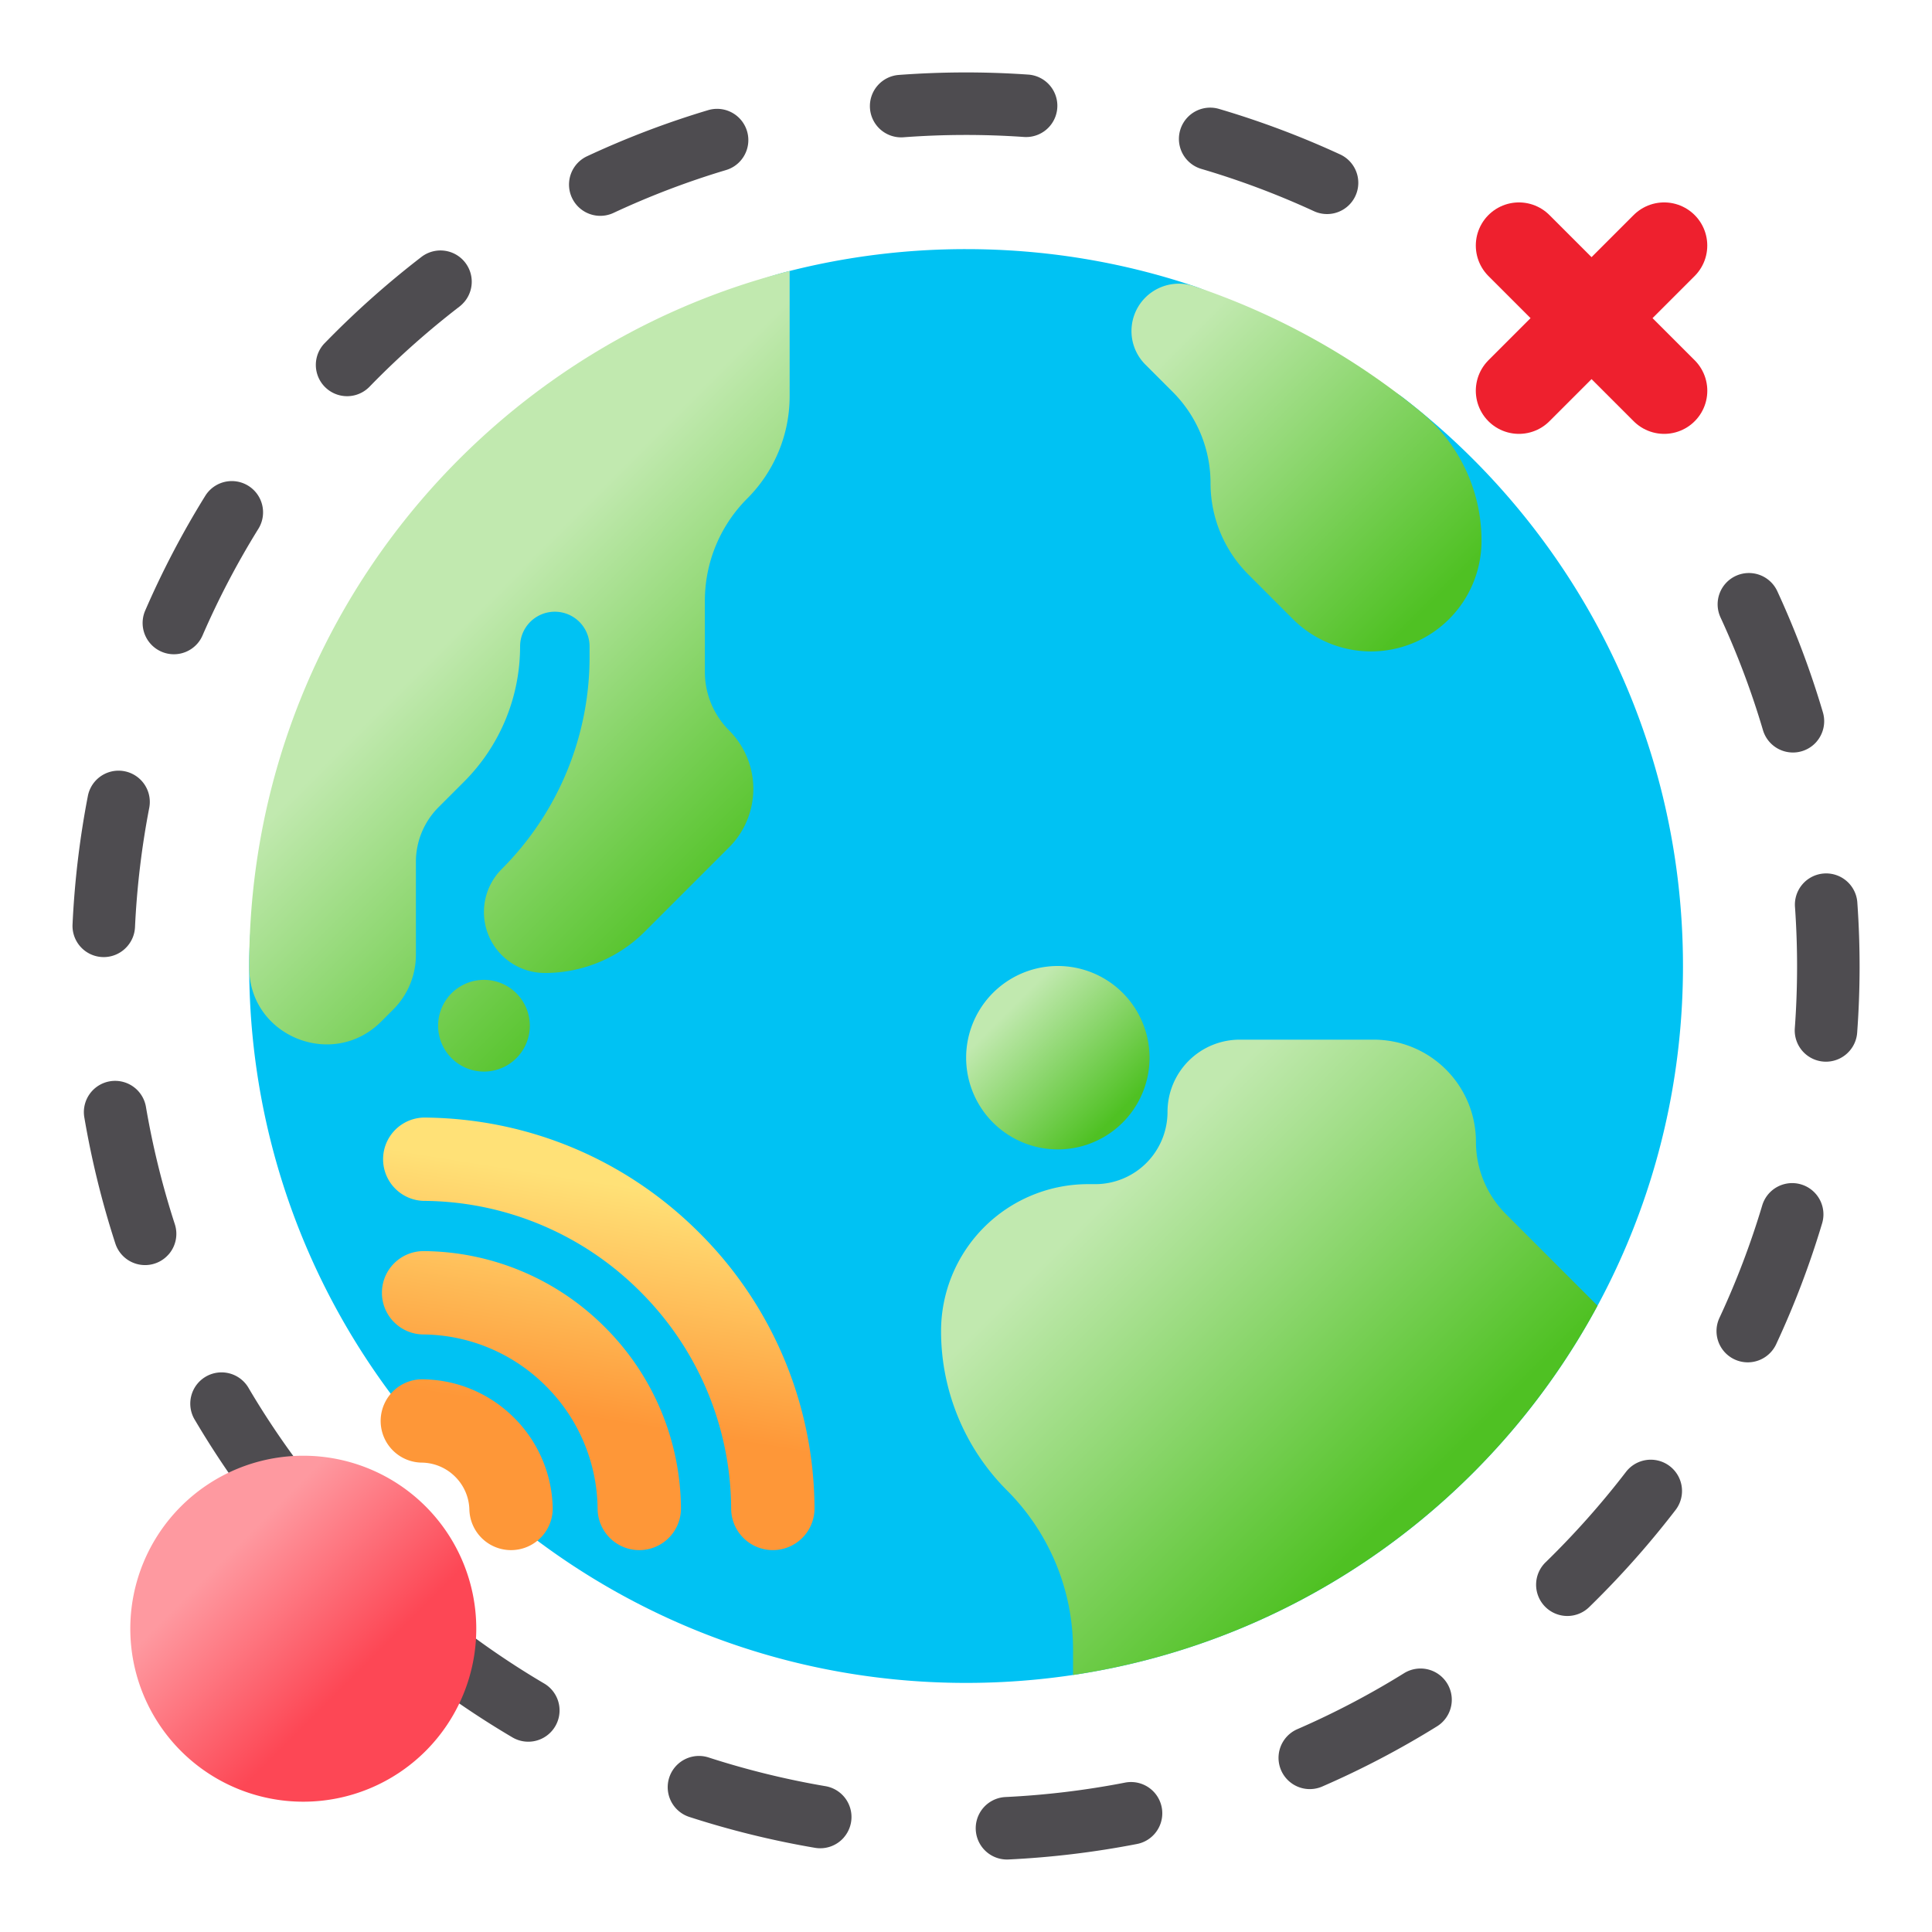
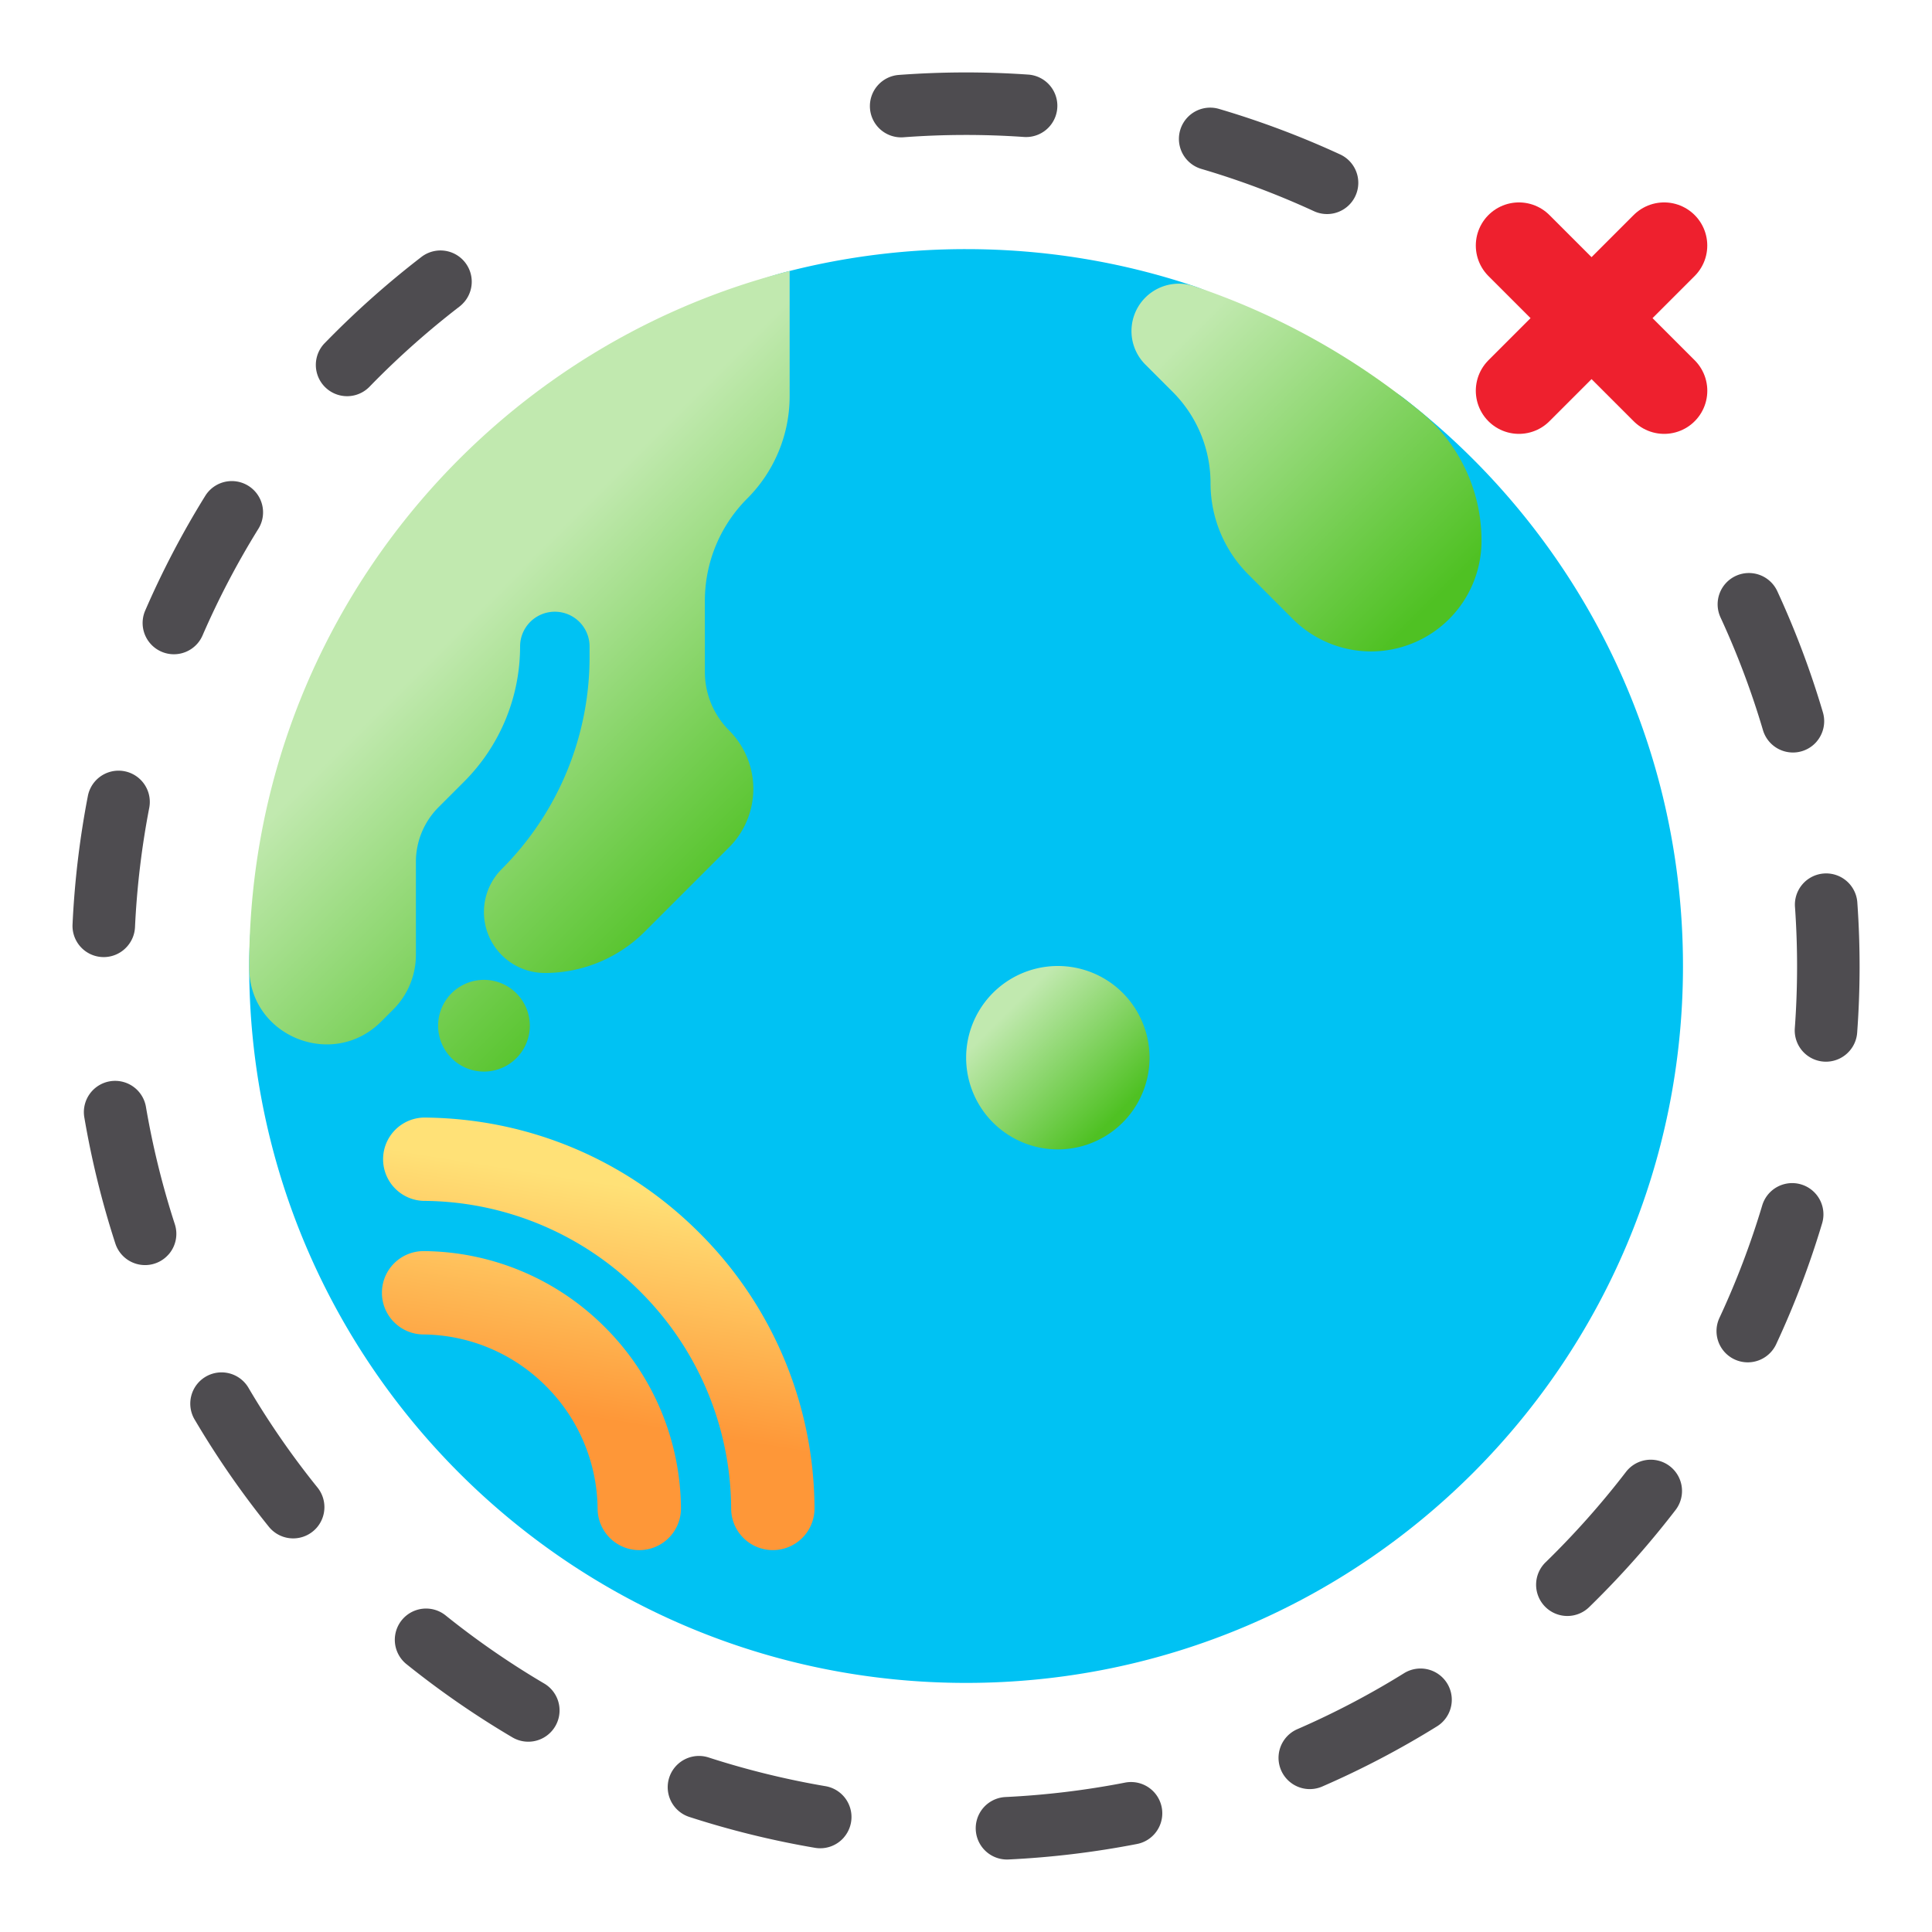
<svg xmlns="http://www.w3.org/2000/svg" width="56" height="56" fill="none">
-   <path d="M47.584 44.971a26.471 26.471 0 01-1.51 1.601.906.906 0 11-1.265-1.297 24.534 24.534 0 002.32-2.61.906.906 0 011.438 1.103c-.315.409-.645.813-.983 1.203zm3.762-5.797a.906.906 0 01-1.506-.977c.49-1.05.906-2.146 1.239-3.258a.906.906 0 011.736.52 25.837 25.837 0 01-1.332 3.504.907.907 0 01-.137.211zm-9.488 10.69a.907.907 0 01-.207.176 25.828 25.828 0 01-3.325 1.743.906.906 0 01-.722-1.662 24.017 24.017 0 003.09-1.62.906.906 0 011.164 1.363zm11.755-19.406a.905.905 0 01-1.589-.66 24.49 24.49 0 00.006-3.49.906.906 0 111.807-.127 26.142 26.142 0 01-.006 3.75.901.901 0 01-.218.527zM33.467 53.154a.901.901 0 01-.511.295 26.104 26.104 0 01-3.725.449.906.906 0 11-.086-1.81 24.313 24.313 0 003.465-.418.906.906 0 01.857 1.484zM52.653 21.5a.906.906 0 01-1.553-.338 24.051 24.051 0 00-1.23-3.266.906.906 0 011.646-.76 25.885 25.885 0 011.322 3.513c.09.307.01.625-.185.85zM24.46 53.26a.906.906 0 01-.837.3 25.983 25.983 0 01-3.642-.895.906.906 0 11.558-1.724c1.103.357 2.242.637 3.387.832a.906.906 0 01.534 1.486zm-8.463-3.088a.906.906 0 01-1.144.187 25.91 25.91 0 01-3.085-2.134.906.906 0 011.135-1.412 24.097 24.097 0 002.87 1.984.906.906 0 01.224 1.375zm-6.814-5.894a.906.906 0 01-1.39-.024 25.893 25.893 0 01-2.137-3.084.906.906 0 111.56-.92 24.079 24.079 0 001.987 2.867.907.907 0 01-.02 1.161zM39.149 5.893a.906.906 0 01-1.064.228 24.005 24.005 0 00-3.263-1.225.906.906 0 11.512-1.739c1.198.353 2.379.797 3.51 1.319a.906.906 0 01.305 1.417zM4.889 36.357a.906.906 0 01-1.546-.314 25.991 25.991 0 01-.897-3.644.906.906 0 111.786-.305c.196 1.146.477 2.286.835 3.389a.905.905 0 01-.177.874zM30.426 3.66a.905.905 0 01-.748.31 24.331 24.331 0 00-3.49.009.906.906 0 11-.135-1.807 26.135 26.135 0 013.75-.01.906.906 0 01.623 1.498zM3.693 27.425a.904.904 0 01-1.59-.635c.058-1.247.208-2.5.445-3.724a.906.906 0 011.779.344 24.303 24.303 0 00-.414 3.465.902.902 0 01-.22.55zm17.776-22.77a.902.902 0 01-.424.274 23.96 23.96 0 00-3.262 1.242.906.906 0 01-.767-1.642 25.86 25.86 0 013.509-1.336.906.906 0 01.944 1.462zM5.724 18.652a.906.906 0 01-1.515-.955 25.79 25.79 0 011.74-3.324.906.906 0 011.54.955 23.98 23.98 0 00-1.618 3.09.91.91 0 01-.147.234zm7.725-9.89a.91.91 0 01-.133.126 24.388 24.388 0 00-2.539 2.253l-.066.068a.906.906 0 11-1.3-1.263l.07-.071a26.237 26.237 0 012.73-2.424.906.906 0 011.238 1.312z" fill="#4E4C50" />
+   <path d="M47.584 44.971a26.471 26.471 0 01-1.51 1.601.906.906 0 11-1.265-1.297 24.534 24.534 0 002.32-2.61.906.906 0 011.438 1.103c-.315.409-.645.813-.983 1.203zm3.762-5.797a.906.906 0 01-1.506-.977c.49-1.05.906-2.146 1.239-3.258a.906.906 0 011.736.52 25.837 25.837 0 01-1.332 3.504.907.907 0 01-.137.211zm-9.488 10.69a.907.907 0 01-.207.176 25.828 25.828 0 01-3.325 1.743.906.906 0 01-.722-1.662 24.017 24.017 0 003.09-1.62.906.906 0 011.164 1.363zm11.755-19.406a.905.905 0 01-1.589-.66 24.49 24.49 0 00.006-3.49.906.906 0 111.807-.127 26.142 26.142 0 01-.006 3.75.901.901 0 01-.218.527zM33.467 53.154a.901.901 0 01-.511.295 26.104 26.104 0 01-3.725.449.906.906 0 11-.086-1.81 24.313 24.313 0 003.465-.418.906.906 0 01.857 1.484zM52.653 21.5a.906.906 0 01-1.553-.338 24.051 24.051 0 00-1.23-3.266.906.906 0 011.646-.76 25.885 25.885 0 011.322 3.513c.09.307.01.625-.185.85zM24.46 53.26a.906.906 0 01-.837.3 25.983 25.983 0 01-3.642-.895.906.906 0 11.558-1.724c1.103.357 2.242.637 3.387.832a.906.906 0 01.534 1.486zm-8.463-3.088a.906.906 0 01-1.144.187 25.91 25.91 0 01-3.085-2.134.906.906 0 011.135-1.412 24.097 24.097 0 002.87 1.984.906.906 0 01.224 1.375zm-6.814-5.894a.906.906 0 01-1.39-.024 25.893 25.893 0 01-2.137-3.084.906.906 0 111.56-.92 24.079 24.079 0 001.987 2.867.907.907 0 01-.02 1.161zM39.149 5.893a.906.906 0 01-1.064.228 24.005 24.005 0 00-3.263-1.225.906.906 0 11.512-1.739c1.198.353 2.379.797 3.51 1.319a.906.906 0 01.305 1.417zM4.889 36.357a.906.906 0 01-1.546-.314 25.991 25.991 0 01-.897-3.644.906.906 0 111.786-.305c.196 1.146.477 2.286.835 3.389a.905.905 0 01-.177.874zM30.426 3.66a.905.905 0 01-.748.31 24.331 24.331 0 00-3.49.009.906.906 0 11-.135-1.807 26.135 26.135 0 013.75-.01.906.906 0 01.623 1.498zM3.693 27.425a.904.904 0 01-1.59-.635c.058-1.247.208-2.5.445-3.724a.906.906 0 011.779.344 24.303 24.303 0 00-.414 3.465.902.902 0 01-.22.55zm17.776-22.77zM5.724 18.652a.906.906 0 01-1.515-.955 25.79 25.79 0 011.74-3.324.906.906 0 011.54.955 23.98 23.98 0 00-1.618 3.09.91.91 0 01-.147.234zm7.725-9.89a.91.91 0 01-.133.126 24.388 24.388 0 00-2.539 2.253l-.066.068a.906.906 0 11-1.3-1.263l.07-.071a26.237 26.237 0 012.73-2.424.906.906 0 011.238 1.312z" fill="#4E4C50" />
  <path d="M48.782 28c0 11.476-9.303 20.78-20.78 20.78-11.403 0-20.662-9.186-20.778-20.562L7.223 28c0-5.398 3.317-9.18 6.692-12.875 2.698-2.953 4.977-6.26 8.978-7.272a20.82 20.82 0 015.11-.632c2.302 0 4.517.374 6.587 1.066 1.3.434 2.191 1.446 3.363 2.116.83.475 1.978.554 2.731 1.135 4.925 3.8 8.098 9.76 8.098 16.462z" fill="#00C2F3" />
-   <path d="M31.103 48.55c6.585-.986 12.16-5.061 15.202-10.704l-2.656-2.656a2.962 2.962 0 01-.868-2.094 2.961 2.961 0 00-2.961-2.961h-3.885a2.094 2.094 0 00-2.094 2.094 2.094 2.094 0 01-2.094 2.094h-.208a4.262 4.262 0 00-4.262 4.261c0 1.732.688 3.394 1.913 4.618a6.53 6.53 0 011.913 4.619v.729z" fill="url(#paint0_linear)" />
  <path d="M30.662 33.316a2.658 2.658 0 100-5.316 2.658 2.658 0 000 5.316z" fill="url(#paint1_linear)" />
  <path d="M41.187 11.942a20.739 20.739 0 00-6.584-3.649 1.373 1.373 0 00-1.408 2.27l.797.797a3.743 3.743 0 011.096 2.647c0 .992.395 1.944 1.097 2.646l1.287 1.288a3.203 3.203 0 005.47-2.265 4.831 4.831 0 00-1.755-3.734z" fill="url(#paint2_linear)" />
  <path d="M14.028 31.06a1.329 1.329 0 100-2.658 1.329 1.329 0 000 2.658z" fill="url(#paint3_linear)" />
  <path d="M21.66 14.449a4.194 4.194 0 001.228-2.965V7.855C13.885 10.135 7.223 18.29 7.223 28v.05c.005 1.985 2.42 2.966 3.824 1.562l.352-.352c.42-.42.656-.99.656-1.584v-2.694c0-.595.236-1.164.656-1.584l.741-.741a5.542 5.542 0 001.623-3.919 1.007 1.007 0 112.014 0v.31a8.684 8.684 0 01-2.544 6.14 1.765 1.765 0 001.249 3.014c1.087 0 2.13-.432 2.898-1.201l2.441-2.441a2.396 2.396 0 000-3.389 2.397 2.397 0 01-.702-1.694v-2.063a4.19 4.19 0 011.229-2.965z" fill="url(#paint4_linear)" />
-   <path d="M8.791 52.223a5.014 5.014 0 100-10.028 5.014 5.014 0 000 10.028z" fill="url(#paint5_linear)" />
  <path d="M21.547 44.577a1.204 1.204 0 01-.354-.846 8.932 8.932 0 00-2.632-6.29 8.932 8.932 0 00-6.291-2.633 1.208 1.208 0 01.017-2.415c3.015.02 5.85 1.206 7.982 3.339a11.333 11.333 0 013.34 7.983 1.208 1.208 0 01-2.062.862z" fill="url(#paint6_linear)" />
  <path d="M11.424 38.326a1.208 1.208 0 01.867-2.062 7.488 7.488 0 015.242 2.205 7.488 7.488 0 012.205 5.241 1.208 1.208 0 01-2.416.026 5.085 5.085 0 00-1.498-3.559 5.084 5.084 0 00-3.559-1.497 1.205 1.205 0 01-.84-.354z" fill="url(#paint7_linear)" />
-   <path d="M13.958 44.577a1.21 1.21 0 01-.353-.822 1.392 1.392 0 00-.41-.95 1.393 1.393 0 00-.95-.41 1.208 1.208 0 11.066-2.414c.98.026 1.9.423 2.593 1.116a3.798 3.798 0 011.116 2.593 1.208 1.208 0 01-2.062.887z" fill="url(#paint8_linear)" />
  <path d="M44.027 7.117l4.21 4.209m-.001-4.209l-4.209 4.209" stroke="#EE202E" stroke-width="2.5" stroke-linecap="round" stroke-linejoin="round" />
  <defs>
    <linearGradient id="paint0_linear" x1="31.774" y1="35.041" x2="40.508" y2="43.775" gradientUnits="userSpaceOnUse">
      <stop stop-color="#C1E9AF" />
      <stop offset="1" stop-color="#4FC123" />
    </linearGradient>
    <linearGradient id="paint1_linear" x1="29.262" y1="29.258" x2="32.346" y2="32.342" gradientUnits="userSpaceOnUse">
      <stop stop-color="#C1E9AF" />
      <stop offset="1" stop-color="#4FC123" />
    </linearGradient>
    <linearGradient id="paint2_linear" x1="34.268" y1="9.864" x2="41.703" y2="17.299" gradientUnits="userSpaceOnUse">
      <stop stop-color="#C1E9AF" />
      <stop offset="1" stop-color="#4FC123" />
    </linearGradient>
    <linearGradient id="paint3_linear" x1="7.917" y1="23.62" x2="15.747" y2="31.45" gradientUnits="userSpaceOnUse">
      <stop stop-color="#C1E9AF" />
      <stop offset="1" stop-color="#4FC123" />
    </linearGradient>
    <linearGradient id="paint4_linear" x1="14.091" y1="17.447" x2="21.92" y2="25.277" gradientUnits="userSpaceOnUse">
      <stop stop-color="#C1E9AF" />
      <stop offset="1" stop-color="#4FC123" />
    </linearGradient>
    <linearGradient id="paint5_linear" x1="6.621" y1="45.039" x2="10.216" y2="48.634" gradientUnits="userSpaceOnUse">
      <stop stop-color="#FE99A0" />
      <stop offset="1" stop-color="#FD4755" />
    </linearGradient>
    <linearGradient id="paint6_linear" x1="18.031" y1="34.362" x2="16.955" y2="41.074" gradientUnits="userSpaceOnUse">
      <stop stop-color="#FFE177" />
      <stop offset="1" stop-color="#FE9738" />
    </linearGradient>
    <linearGradient id="paint7_linear" x1="16.447" y1="34.108" x2="15.37" y2="40.82" gradientUnits="userSpaceOnUse">
      <stop stop-color="#FFE177" />
      <stop offset="1" stop-color="#FE9738" />
    </linearGradient>
    <linearGradient id="paint8_linear" x1="14.925" y1="33.864" x2="13.849" y2="40.576" gradientUnits="userSpaceOnUse">
      <stop stop-color="#FFE177" />
      <stop offset="1" stop-color="#FE9738" />
    </linearGradient>
  </defs>
</svg>